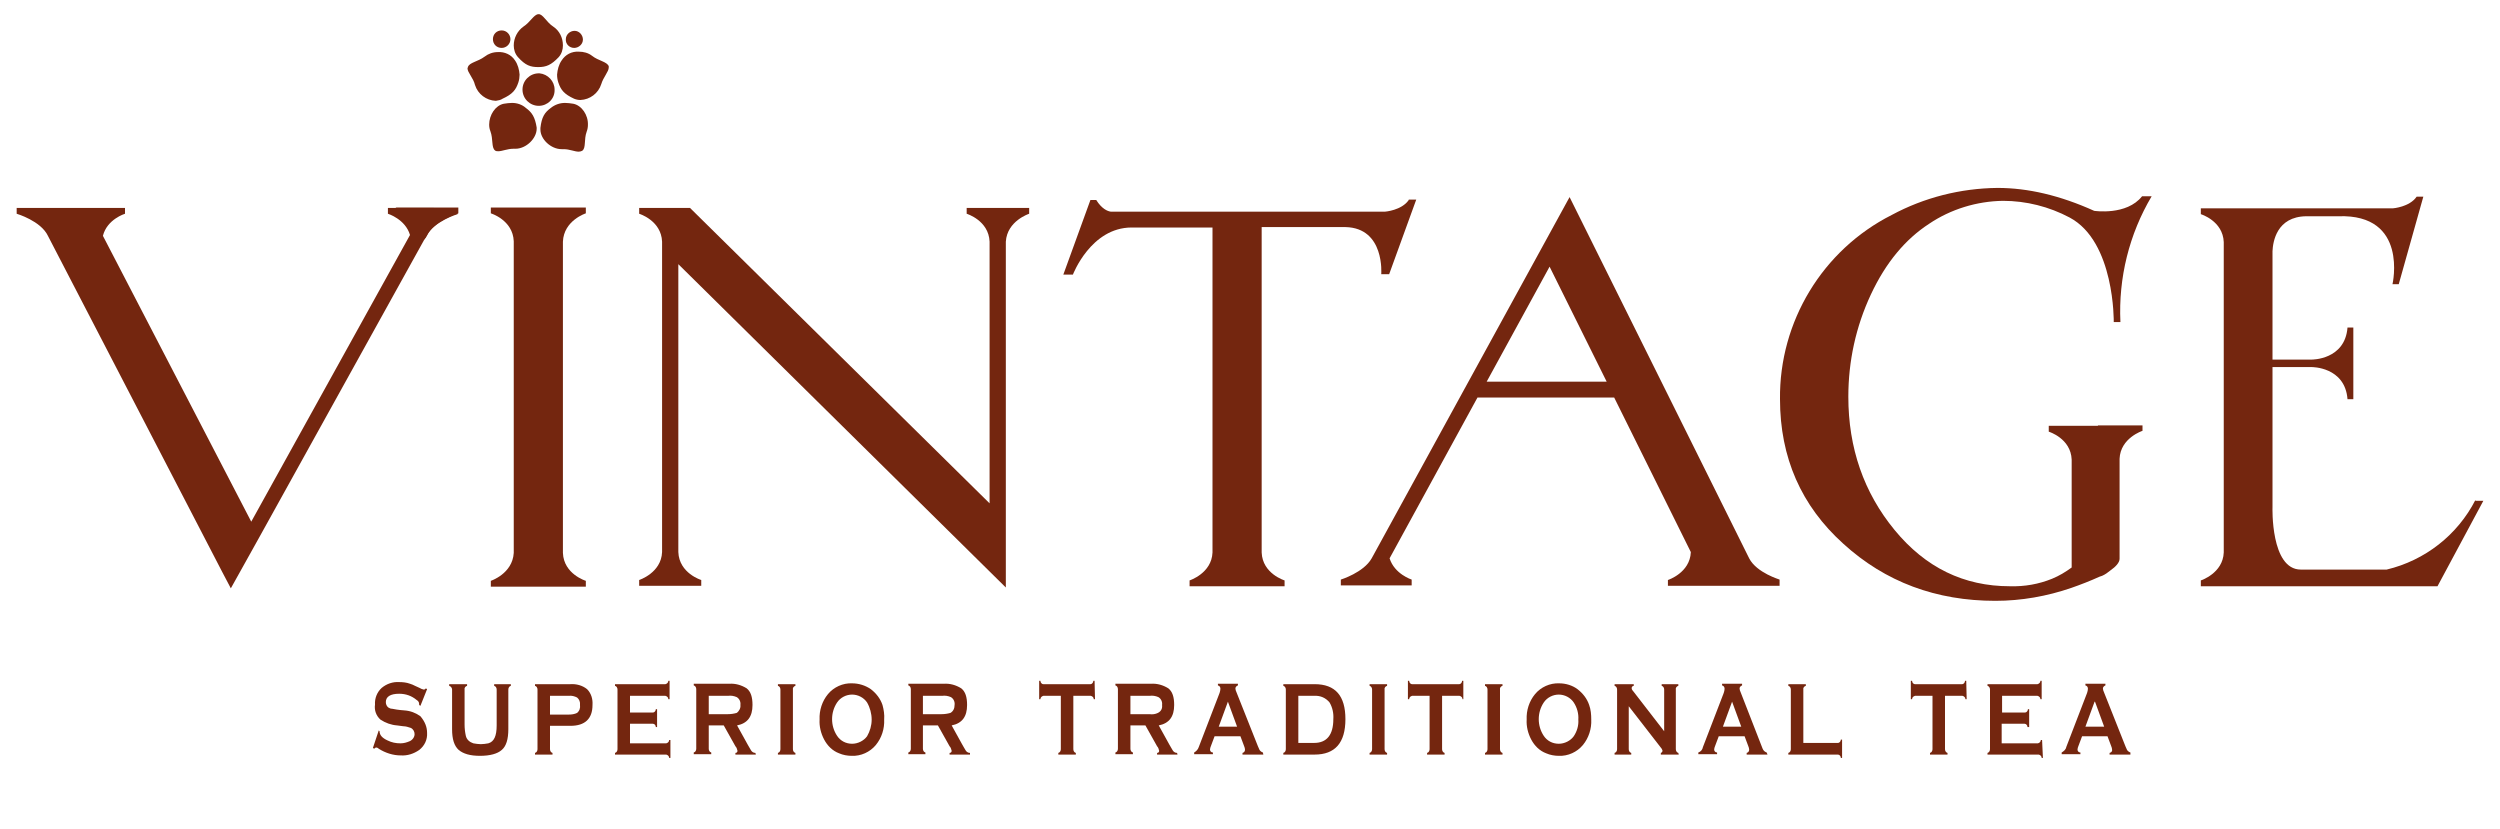
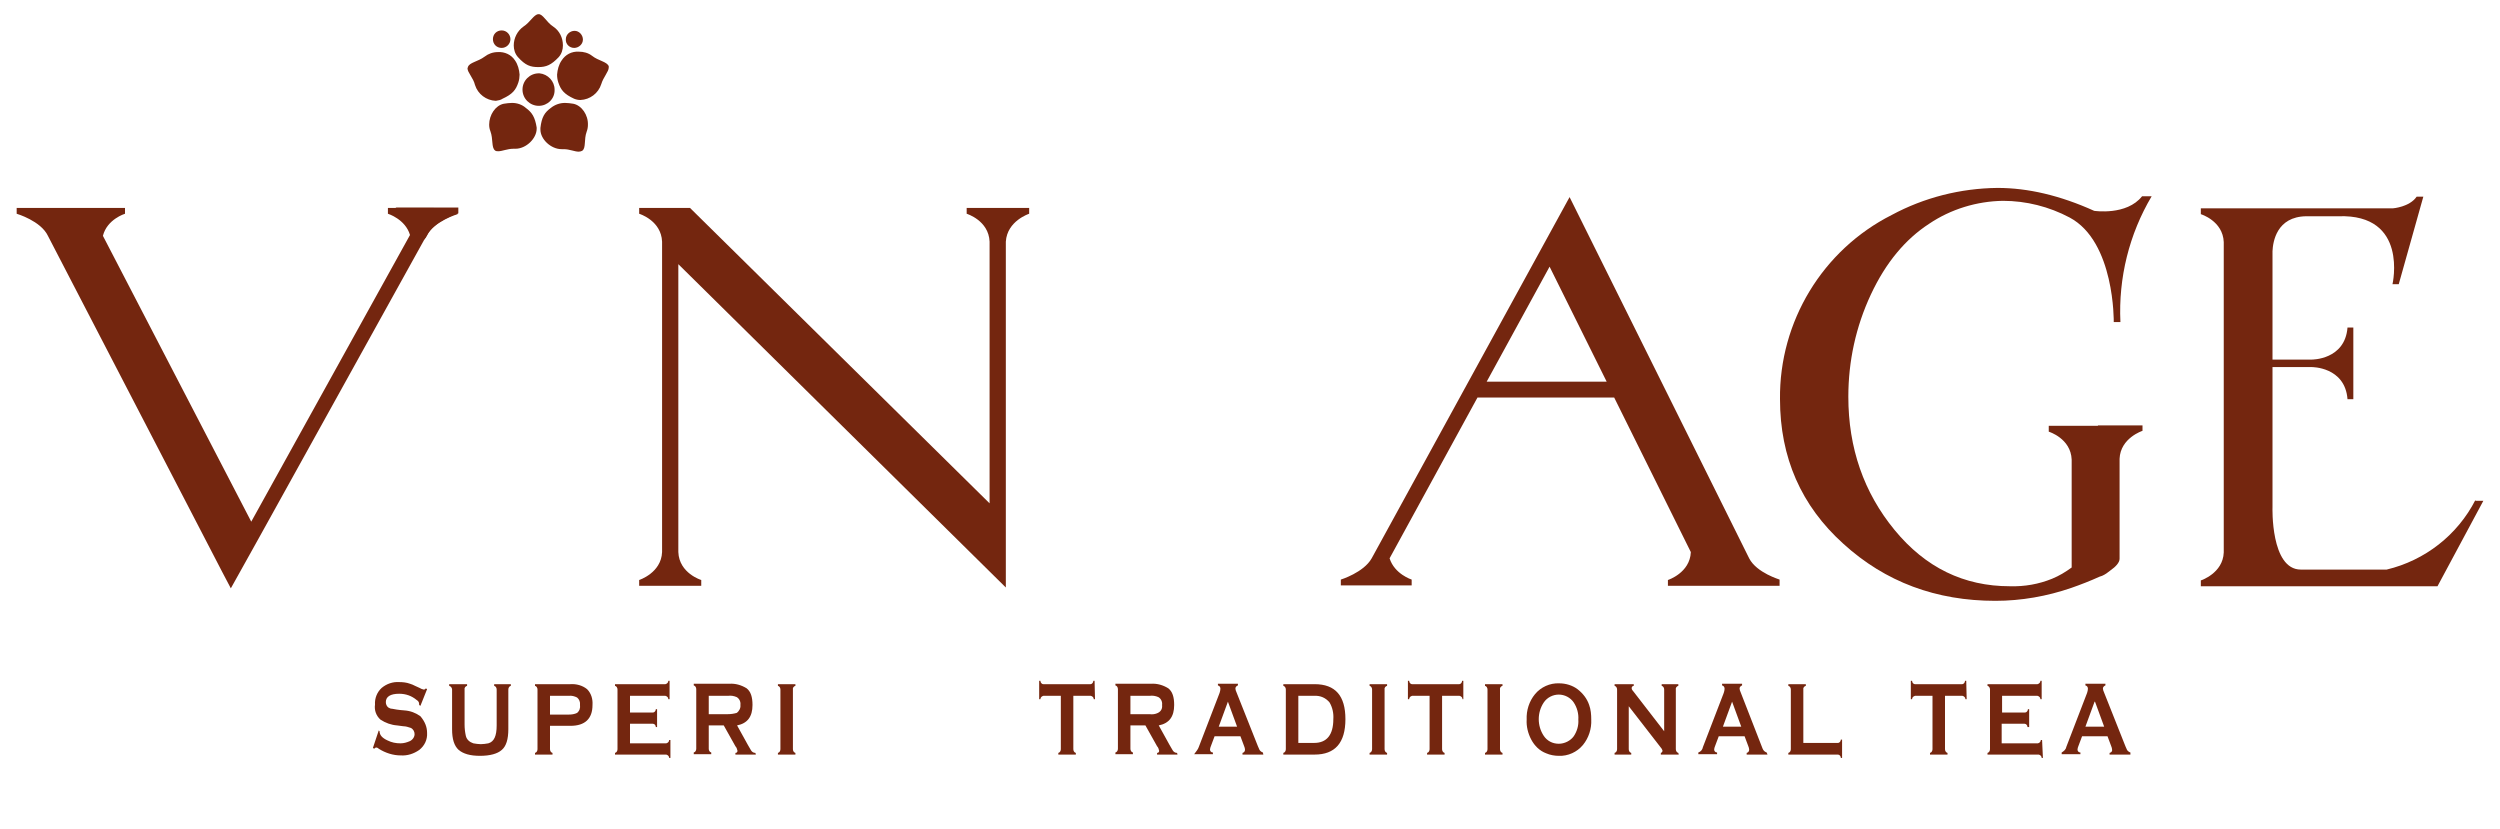
<svg xmlns="http://www.w3.org/2000/svg" viewBox="1700 2400.5 600 199" width="600" height="199">
  <path fill="#74260f" stroke="none" fill-opacity="1" stroke-width="1" stroke-opacity="1" color="rgb(51, 51, 51)" font-size-adjust="none" class="st0" id="tSvg6e6b9e53e5" title="Path 2" d="M 1837.8 2412 C 1838.9 2412 1839.9 2411.1 1839.9 2410 C 1839.9 2408.9 1839 2407.9 1837.9 2407.9 C 1836.8 2407.9 1835.8 2408.8 1835.8 2409.9 C 1835.8 2409.9 1835.8 2409.9 1835.8 2409.9C 1835.7 2411.1 1836.7 2412 1837.8 2412Z M 1829.2 2416.6 C 1829.2 2416.6 1829.2 2416.6 1829.2 2416.6 C 1831.1 2416.6 1832.3 2416.1 1834.1 2414.2 C 1834.8 2413.4 1835.1 2412.4 1835.1 2411.4 C 1835.1 2409.6 1834.3 2407.9 1832.8 2406.9 C 1831.1 2405.8 1830.3 2403.8 1829.2 2403.9 C 1828.1 2404 1827.3 2405.8 1825.6 2406.9 C 1824.2 2407.9 1823.3 2409.6 1823.3 2411.4 C 1823.3 2412.4 1823.6 2413.4 1824.3 2414.2C 1826.1 2416.2 1827.3 2416.6 1829.2 2416.6Z M 1842.1 2413.9 C 1841.2 2413.2 1840.1 2412.9 1838.9 2412.9 C 1837.2 2412.8 1835.7 2413.6 1834.8 2415 C 1834.1 2416 1833.8 2417.2 1833.7 2418.4 C 1833.7 2419.1 1833.8 2419.7 1834 2420.3 C 1834.6 2422.1 1835.4 2423.1 1837.8 2424.2 C 1838.3 2424.4 1838.8 2424.5 1839.3 2424.5 C 1841.6 2424.4 1843.6 2422.9 1844.3 2420.7 C 1844.8 2419 1846.1 2417.7 1846.1 2416.7 C 1846.1 2416.6 1846.1 2416.5 1846.1 2416.4C 1845.7 2415.3 1843.6 2415.1 1842.1 2413.9Z M 1833.1 2422 C 1833.1 2420 1831.5 2418.3 1829.5 2418.1 C 1829.433 2418.1 1829.367 2418.1 1829.3 2418.1 C 1829.3 2418.1 1829.3 2418.1 1829.3 2418.1 C 1829.3 2418.1 1829.3 2418.1 1829.3 2418.1 C 1827.2 2418.1 1825.4 2419.8 1825.4 2422 C 1825.4 2422 1825.4 2422 1825.4 2422 C 1825.4 2422 1825.4 2422 1825.4 2422 C 1825.4 2424.2 1827.2 2425.9 1829.3 2425.9 C 1831.4 2425.9 1833.2 2424.2 1833.1 2422C 1833.1 2422 1833.1 2422 1833.1 2422Z M 1837.6 2425.4 C 1836.9 2425.3 1836.3 2425.2 1835.6 2425.2 C 1834.4 2425.2 1833.2 2425.6 1832.2 2426.4 C 1830.7 2427.5 1830 2428.6 1829.7 2431.2 C 1829.7 2431.3 1829.7 2431.4 1829.7 2431.6 C 1829.7 2433.9 1832.2 2436.3 1834.8 2436.3 C 1834.967 2436.3 1835.133 2436.3 1835.3 2436.3 C 1836.7 2436.3 1837.9 2436.9 1838.9 2436.9 C 1839.2 2436.9 1839.5 2436.8 1839.7 2436.7 C 1840.7 2436.1 1840.1 2434 1840.8 2432.1 C 1841 2431.6 1841.1 2431 1841.1 2430.5 C 1841.2 2428.1 1839.6 2425.8 1837.6 2425.4C 1837.6 2425.4 1837.6 2425.4 1837.6 2425.4Z M 1820.6 2424.2 C 1820.6 2424.2 1820.6 2424.2 1820.6 2424.2 C 1823 2423.1 1823.8 2422.1 1824.4 2420.3 C 1824.6 2419.7 1824.7 2419 1824.7 2418.4 C 1824.6 2417.2 1824.3 2416 1823.6 2415 C 1822.7 2413.6 1821.1 2412.9 1819.5 2413 C 1818.3 2413 1817.2 2413.4 1816.3 2414.1 C 1814.7 2415.3 1812.6 2415.5 1812.3 2416.6 C 1812.3 2416.7 1812.2 2416.8 1812.2 2416.9 C 1812.2 2417.9 1813.6 2419.2 1814 2420.9 C 1814.7 2423.1 1816.7 2424.6 1819 2424.7 C 1819.6 2424.6 1820.2 2424.5 1820.6 2424.2C 1820.6 2424.2 1820.6 2424.2 1820.6 2424.2Z M 1820.4 2412 C 1821.5 2412 1822.5 2411.1 1822.5 2409.9 C 1822.5 2408.8 1821.6 2407.8 1820.4 2407.8 C 1819.2 2407.8 1818.3 2408.7 1818.3 2409.9 C 1818.3 2409.9 1818.3 2409.9 1818.3 2409.9 C 1818.3 2411.1 1819.2 2412 1820.4 2412 C 1820.4 2412 1820.4 2412 1820.4 2412C 1820.4 2412 1820.4 2412 1820.4 2412Z M 1826.2 2426.4 C 1826.2 2426.4 1826.2 2426.4 1826.2 2426.4 C 1825.3 2425.6 1824.1 2425.2 1822.9 2425.2 C 1822.2 2425.2 1821.6 2425.3 1820.9 2425.4 C 1818.9 2425.8 1817.4 2428.1 1817.4 2430.4 C 1817.4 2431 1817.5 2431.5 1817.7 2432 C 1818.4 2433.9 1817.9 2435.9 1818.8 2436.6 C 1819 2436.8 1819.3 2436.8 1819.6 2436.8 C 1820.5 2436.8 1821.8 2436.2 1823.2 2436.2 C 1823.367 2436.2 1823.533 2436.2 1823.7 2436.2 C 1826.3 2436.2 1828.8 2433.7 1828.8 2431.4 C 1828.8 2431.3 1828.8 2431.2 1828.8 2431.1C 1828.4 2428.6 1827.7 2427.5 1826.2 2426.4Z" />
  <path fill="#74260f" stroke="none" fill-opacity="1" stroke-width="1" stroke-opacity="1" color="rgb(51, 51, 51)" font-size-adjust="none" class="st0" id="tSvg16d34975cdf" title="Path 3" d="M 1802.5 2576.4 C 1802.6 2578 1801.9 2579.5 1800.6 2580.5 C 1799.3 2581.4 1797.8 2581.9 1796.2 2581.8 C 1794.3 2581.8 1792.5 2581.2 1790.9 2580.2 C 1790.7 2580 1790.5 2579.9 1790.2 2579.9 C 1790 2580 1789.9 2580.1 1789.8 2580.2 C 1789.7 2580.133 1789.6 2580.067 1789.5 2580 C 1789.967 2578.6 1790.433 2577.2 1790.9 2575.8 C 1790.967 2575.867 1791.033 2575.933 1791.1 2576 C 1791.1 2576.9 1791.7 2577.6 1793 2578.2 C 1794 2578.7 1795 2578.9 1796.1 2578.9 C 1796.9 2578.9 1797.6 2578.7 1798.3 2578.4 C 1799 2578.1 1799.5 2577.4 1799.5 2576.7 C 1799.5 2576.1 1799.2 2575.5 1798.6 2575.2 C 1798 2575 1797.4 2574.8 1796.8 2574.8 C 1796.3 2574.733 1795.8 2574.667 1795.3 2574.6 C 1793.9 2574.5 1792.5 2574 1791.3 2573.2 C 1790.3 2572.3 1789.8 2571 1790 2569.6 C 1789.9 2568.1 1790.5 2566.6 1791.6 2565.6 C 1792.8 2564.6 1794.3 2564.1 1795.8 2564.2 C 1796.7 2564.2 1797.6 2564.3 1798.4 2564.6 C 1798.8 2564.7 1799.2 2564.9 1799.6 2565.1 C 1799.967 2565.267 1800.333 2565.433 1800.7 2565.6 C 1801 2565.8 1801.3 2565.9 1801.7 2566 C 1801.9 2566 1802.1 2565.9 1802.2 2565.7 C 1802.3 2565.767 1802.4 2565.833 1802.5 2565.9 C 1801.967 2567.233 1801.433 2568.567 1800.9 2569.9 C 1800.8 2569.833 1800.7 2569.767 1800.6 2569.7 C 1800.6 2569.5 1800.6 2569.3 1800.5 2569 C 1800.4 2568.8 1800.2 2568.6 1800 2568.5 C 1798.8 2567.5 1797.4 2567 1795.8 2567 C 1793.7 2567 1792.6 2567.7 1792.6 2569 C 1792.6 2569.5 1792.8 2570 1793.2 2570.3 C 1793.5 2570.5 1793.8 2570.6 1794.1 2570.6 C 1794.6 2570.7 1795.6 2570.9 1797.1 2571 C 1798.5 2571.1 1799.8 2571.6 1800.9 2572.4C 1802 2573.7 1802.5 2575 1802.5 2576.4Z" />
  <path fill="#74260f" stroke="none" fill-opacity="1" stroke-width="1" stroke-opacity="1" color="rgb(51, 51, 51)" font-size-adjust="none" class="st0" id="tSvg524b34b3fd" title="Path 4" d="M 1822.6 2565.1 C 1822.2 2565.2 1822 2565.6 1822 2566 C 1822 2569.167 1822 2572.333 1822 2575.5 C 1822 2577.9 1821.5 2579.6 1820.4 2580.5 C 1819.4 2581.4 1817.6 2581.9 1815.2 2581.9 C 1812.8 2581.9 1811.2 2581.4 1810.1 2580.5 C 1809 2579.5 1808.5 2577.9 1808.5 2575.5 C 1808.5 2572.333 1808.5 2569.167 1808.5 2566 C 1808.5 2565.6 1808.2 2565.2 1807.8 2565.1 C 1807.8 2564.967 1807.8 2564.833 1807.8 2564.7 C 1809.233 2564.7 1810.667 2564.7 1812.1 2564.7 C 1812.1 2564.833 1812.1 2564.967 1812.1 2565.1 C 1811.7 2565.2 1811.4 2565.6 1811.5 2566 C 1811.5 2568.8 1811.5 2571.6 1811.5 2574.4 C 1811.5 2575.3 1811.6 2576.2 1811.8 2577.1 C 1812 2578 1812.7 2578.6 1813.6 2578.9 C 1814.2 2579 1814.8 2579.1 1815.4 2579.1 C 1816 2579.1 1816.6 2579 1817.2 2578.9 C 1818.6 2578.5 1819.2 2577.1 1819.2 2574.6 C 1819.2 2571.733 1819.2 2568.867 1819.2 2566 C 1819.2 2565.6 1819 2565.2 1818.6 2565.1 C 1818.6 2564.967 1818.6 2564.833 1818.6 2564.7 C 1819.933 2564.7 1821.267 2564.7 1822.6 2564.7 C 1822.6 2564.833 1822.6 2564.967 1822.6 2565.1C 1822.6 2565.1 1822.6 2565.1 1822.6 2565.1Z" />
  <path fill="#74260f" stroke="none" fill-opacity="1" stroke-width="1" stroke-opacity="1" color="rgb(51, 51, 51)" font-size-adjust="none" class="st0" id="tSvg148042f367e" title="Path 5" d="M 1842.2 2569.7 C 1842.2 2573 1840.4 2574.7 1836.9 2574.7 C 1835.267 2574.7 1833.633 2574.7 1832 2574.7 C 1832 2576.567 1832 2578.433 1832 2580.3 C 1832 2580.7 1832.2 2581.1 1832.6 2581.2 C 1832.6 2581.333 1832.6 2581.467 1832.6 2581.6 C 1831.2 2581.6 1829.8 2581.6 1828.4 2581.6 C 1828.4 2581.467 1828.4 2581.333 1828.4 2581.2 C 1828.8 2581.1 1829 2580.7 1829 2580.3 C 1829 2575.533 1829 2570.767 1829 2566 C 1829 2565.6 1828.8 2565.2 1828.4 2565.1 C 1828.4 2564.967 1828.4 2564.833 1828.4 2564.7 C 1831.233 2564.7 1834.067 2564.7 1836.9 2564.7 C 1838.3 2564.6 1839.8 2565 1840.9 2565.9C 1841.9 2566.9 1842.3 2568.3 1842.2 2569.7Z M 1839.2 2569.7 C 1839.3 2569 1839 2568.3 1838.5 2567.9 C 1837.9 2567.6 1837.2 2567.4 1836.5 2567.5 C 1835 2567.5 1833.5 2567.5 1832 2567.5 C 1832 2569 1832 2570.5 1832 2572 C 1833.5 2572 1835 2572 1836.5 2572 C 1837.2 2572 1837.9 2571.9 1838.5 2571.6 C 1839.1 2571.1 1839.3 2570.4 1839.2 2569.7C 1839.2 2569.7 1839.2 2569.7 1839.2 2569.7Z" />
  <path fill="#74260f" stroke="none" fill-opacity="1" stroke-width="1" stroke-opacity="1" color="rgb(51, 51, 51)" font-size-adjust="none" class="st0" id="tSvgcb2a35c350" title="Path 6" d="M 1860.9 2582.4 C 1860.8 2582.4 1860.7 2582.4 1860.6 2582.4 C 1860.6 2582 1860.3 2581.7 1859.9 2581.6 C 1855.8 2581.6 1851.7 2581.6 1847.6 2581.6 C 1847.6 2581.467 1847.6 2581.333 1847.6 2581.2 C 1848 2581.1 1848.2 2580.7 1848.2 2580.3 C 1848.2 2575.533 1848.2 2570.767 1848.2 2566 C 1848.2 2565.6 1848 2565.2 1847.6 2565.1 C 1847.6 2564.967 1847.6 2564.833 1847.6 2564.7 C 1851.633 2564.7 1855.667 2564.7 1859.7 2564.7 C 1860.1 2564.6 1860.4 2564.3 1860.4 2563.9 C 1860.5 2563.9 1860.6 2563.9 1860.7 2563.9 C 1860.7 2565.367 1860.7 2566.833 1860.7 2568.3 C 1860.6 2568.3 1860.5 2568.3 1860.4 2568.3 C 1860.4 2567.9 1860.1 2567.6 1859.7 2567.5 C 1856.867 2567.5 1854.033 2567.5 1851.2 2567.5 C 1851.2 2568.833 1851.2 2570.167 1851.2 2571.5 C 1853.033 2571.5 1854.867 2571.5 1856.7 2571.5 C 1857.1 2571.5 1857.4 2571.1 1857.4 2570.7 C 1857.5 2570.7 1857.6 2570.7 1857.7 2570.7 C 1857.7 2572.133 1857.7 2573.567 1857.7 2575 C 1857.6 2575 1857.5 2575 1857.4 2575 C 1857.4 2574.6 1857.1 2574.2 1856.7 2574.2 C 1854.867 2574.2 1853.033 2574.2 1851.2 2574.2 C 1851.2 2575.767 1851.2 2577.333 1851.2 2578.9 C 1854.1 2578.9 1857 2578.9 1859.9 2578.9 C 1860.3 2578.8 1860.6 2578.5 1860.6 2578.1 C 1860.7 2578.1 1860.8 2578.1 1860.9 2578.1 C 1860.9 2579.533 1860.9 2580.967 1860.9 2582.4C 1860.9 2582.4 1860.9 2582.4 1860.9 2582.4Z" />
  <path fill="#74260f" stroke="none" fill-opacity="1" stroke-width="1" stroke-opacity="1" color="rgb(51, 51, 51)" font-size-adjust="none" class="st0" id="tSvg2af212f6a7" title="Path 7" d="M 1881.4 2581.6 C 1879.767 2581.6 1878.133 2581.6 1876.5 2581.6 C 1876.5 2581.467 1876.5 2581.333 1876.5 2581.2 C 1876.8 2581.2 1877 2581 1877 2580.7 C 1876.9 2580.3 1876.8 2579.9 1876.5 2579.6 C 1875.567 2577.933 1874.633 2576.267 1873.7 2574.6 C 1872.5 2574.6 1871.3 2574.6 1870.1 2574.6 C 1870.1 2576.467 1870.1 2578.333 1870.1 2580.2 C 1870.1 2580.6 1870.3 2581 1870.7 2581.1 C 1870.7 2581.233 1870.7 2581.367 1870.7 2581.5 C 1869.3 2581.5 1867.9 2581.5 1866.5 2581.5 C 1866.5 2581.367 1866.5 2581.233 1866.5 2581.1 C 1866.9 2581 1867.1 2580.6 1867.1 2580.2 C 1867.1 2575.433 1867.1 2570.667 1867.1 2565.9 C 1867.1 2565.5 1866.9 2565.1 1866.5 2565 C 1866.5 2564.867 1866.5 2564.733 1866.5 2564.6 C 1869.333 2564.6 1872.167 2564.6 1875 2564.6 C 1876.5 2564.5 1877.9 2564.9 1879.2 2565.7 C 1880.2 2566.5 1880.6 2567.8 1880.6 2569.7 C 1880.6 2572.5 1879.4 2574.1 1876.9 2574.6 C 1877.767 2576.167 1878.633 2577.733 1879.5 2579.3 C 1879.7 2579.7 1880 2580.1 1880.2 2580.5 C 1880.4 2580.9 1880.8 2581.2 1881.3 2581.2 C 1881.333 2581.333 1881.367 2581.467 1881.4 2581.6C 1881.4 2581.6 1881.4 2581.6 1881.4 2581.6Z M 1877.7 2569.7 C 1877.8 2569 1877.5 2568.2 1876.8 2567.8 C 1876.1 2567.5 1875.4 2567.4 1874.7 2567.5 C 1873.167 2567.5 1871.633 2567.5 1870.1 2567.5 C 1870.1 2568.967 1870.1 2570.433 1870.1 2571.9 C 1871.633 2571.9 1873.167 2571.9 1874.7 2571.9 C 1875.4 2571.9 1876.1 2571.8 1876.8 2571.6 C 1877.4 2571.2 1877.8 2570.4 1877.7 2569.7C 1877.7 2569.7 1877.7 2569.7 1877.7 2569.7Z" />
  <path fill="#74260f" stroke="none" fill-opacity="1" stroke-width="1" stroke-opacity="1" color="rgb(51, 51, 51)" font-size-adjust="none" class="st0" id="tSvg13fa49dd96" title="Path 8" d="M 1890.9 2581.6 C 1889.5 2581.6 1888.1 2581.6 1886.7 2581.6 C 1886.7 2581.467 1886.7 2581.333 1886.7 2581.2 C 1887.1 2581.1 1887.3 2580.7 1887.3 2580.3 C 1887.3 2575.533 1887.3 2570.767 1887.3 2566 C 1887.3 2565.6 1887.1 2565.2 1886.7 2565.1 C 1886.7 2564.967 1886.7 2564.833 1886.7 2564.7 C 1888.1 2564.7 1889.5 2564.7 1890.9 2564.7 C 1890.9 2564.833 1890.9 2564.967 1890.9 2565.1 C 1890.5 2565.2 1890.2 2565.6 1890.3 2566 C 1890.3 2570.767 1890.3 2575.533 1890.3 2580.3 C 1890.3 2580.7 1890.5 2581.1 1890.9 2581.2 C 1890.9 2581.333 1890.9 2581.467 1890.9 2581.6C 1890.9 2581.6 1890.9 2581.6 1890.9 2581.6Z" />
-   <path fill="#74260f" stroke="none" fill-opacity="1" stroke-width="1" stroke-opacity="1" color="rgb(51, 51, 51)" font-size-adjust="none" class="st0" id="tSvg3c4137f9b7" title="Path 9" d="M 1912.2 2573.2 C 1912.3 2575.4 1911.6 2577.6 1910.2 2579.3 C 1908.8 2581 1906.6 2582 1904.4 2581.9 C 1903.4 2581.9 1902.3 2581.7 1901.4 2581.3 C 1899.8 2580.7 1898.6 2579.5 1897.8 2578 C 1897 2576.5 1896.6 2574.8 1896.7 2573.2 C 1896.6 2571 1897.3 2568.8 1898.7 2567.1 C 1900.1 2565.4 1902.3 2564.4 1904.5 2564.5 C 1906.1 2564.5 1907.7 2565 1909 2565.9 C 1910.3 2566.9 1911.3 2568.2 1911.8 2569.7C 1912.1 2570.8 1912.3 2572 1912.2 2573.2Z M 1909.2 2573.2 C 1909.2 2571.8 1908.8 2570.3 1908.1 2569.1 C 1907.3 2567.9 1905.9 2567.2 1904.5 2567.2 C 1903.1 2567.2 1901.7 2567.9 1900.9 2569.1 C 1900.1 2570.3 1899.7 2571.7 1899.7 2573.1 C 1899.7 2574.5 1900.1 2575.9 1900.9 2577.1 C 1901.7 2578.3 1903 2579 1904.5 2579 C 1905.9 2579 1907.3 2578.3 1908.1 2577.2 C 1908.8 2576 1909.2 2574.6 1909.2 2573.2C 1909.2 2573.2 1909.2 2573.2 1909.2 2573.2Z" />
-   <path fill="#74260f" stroke="none" fill-opacity="1" stroke-width="1" stroke-opacity="1" color="rgb(51, 51, 51)" font-size-adjust="none" class="st0" id="tSvg17fde18be62" title="Path 10" d="M 1932.8 2581.6 C 1931.167 2581.6 1929.533 2581.6 1927.9 2581.6 C 1927.9 2581.467 1927.9 2581.333 1927.9 2581.2 C 1928.2 2581.2 1928.4 2581 1928.4 2580.7 C 1928.3 2580.3 1928.2 2579.9 1927.9 2579.6 C 1926.967 2577.933 1926.033 2576.267 1925.1 2574.6 C 1923.9 2574.6 1922.7 2574.6 1921.5 2574.6 C 1921.5 2576.467 1921.5 2578.333 1921.5 2580.2 C 1921.5 2580.6 1921.7 2581 1922.1 2581.1 C 1922.1 2581.233 1922.1 2581.367 1922.1 2581.5 C 1920.733 2581.5 1919.367 2581.5 1918 2581.5 C 1918 2581.367 1918 2581.233 1918 2581.1 C 1918.4 2581 1918.6 2580.6 1918.6 2580.2 C 1918.6 2575.433 1918.6 2570.667 1918.6 2565.9 C 1918.6 2565.5 1918.4 2565.1 1918 2565 C 1918 2564.867 1918 2564.733 1918 2564.6 C 1920.833 2564.6 1923.667 2564.6 1926.5 2564.6 C 1928 2564.5 1929.4 2564.9 1930.7 2565.7 C 1931.7 2566.5 1932.1 2567.8 1932.1 2569.7 C 1932.1 2572.5 1930.9 2574.1 1928.4 2574.6 C 1929.267 2576.167 1930.133 2577.733 1931 2579.3 C 1931.2 2579.7 1931.5 2580.1 1931.7 2580.5 C 1931.9 2580.9 1932.3 2581.2 1932.8 2581.2 C 1932.8 2581.333 1932.8 2581.467 1932.8 2581.6C 1932.8 2581.6 1932.8 2581.6 1932.8 2581.6Z M 1929.1 2569.7 C 1929.2 2569 1928.9 2568.2 1928.2 2567.8 C 1927.5 2567.5 1926.8 2567.4 1926.1 2567.5 C 1924.567 2567.5 1923.033 2567.5 1921.5 2567.5 C 1921.5 2568.967 1921.5 2570.433 1921.5 2571.9 C 1923 2571.9 1924.5 2571.9 1926 2571.9 C 1926.7 2571.9 1927.4 2571.8 1928.1 2571.6C 1928.8 2571.2 1929.1 2570.5 1929.1 2569.7Z" />
  <path fill="#74260f" stroke="none" fill-opacity="1" stroke-width="1" stroke-opacity="1" color="rgb(51, 51, 51)" font-size-adjust="none" class="st0" id="tSvg43ddf59bf2" title="Path 11" d="M 1962.8 2568.3 C 1962.7 2568.3 1962.6 2568.3 1962.5 2568.3 C 1962.5 2567.9 1962.2 2567.6 1961.8 2567.5 C 1960.4 2567.5 1959 2567.5 1957.6 2567.5 C 1957.6 2571.767 1957.6 2576.033 1957.6 2580.3 C 1957.6 2580.7 1957.8 2581.1 1958.2 2581.2 C 1958.2 2581.333 1958.2 2581.467 1958.2 2581.6 C 1956.8 2581.6 1955.4 2581.6 1954 2581.6 C 1954 2581.467 1954 2581.333 1954 2581.2 C 1954.4 2581.1 1954.6 2580.7 1954.6 2580.3 C 1954.6 2576.033 1954.6 2571.767 1954.6 2567.5 C 1953.2 2567.5 1951.8 2567.5 1950.4 2567.5 C 1950 2567.6 1949.7 2567.9 1949.7 2568.3 C 1949.6 2568.3 1949.5 2568.3 1949.4 2568.3 C 1949.4 2566.833 1949.4 2565.367 1949.4 2563.9 C 1949.5 2563.9 1949.6 2563.9 1949.7 2563.9 C 1949.7 2564.3 1950 2564.7 1950.4 2564.7 C 1954.167 2564.7 1957.933 2564.7 1961.7 2564.7 C 1962.1 2564.7 1962.4 2564.3 1962.4 2563.9 C 1962.5 2563.9 1962.6 2563.9 1962.7 2563.9 C 1962.733 2565.367 1962.767 2566.833 1962.8 2568.3C 1962.8 2568.3 1962.8 2568.3 1962.8 2568.3Z" />
  <path fill="#74260f" stroke="none" fill-opacity="1" stroke-width="1" stroke-opacity="1" color="rgb(51, 51, 51)" font-size-adjust="none" class="st0" id="tSvg9518d51f9f" title="Path 12" d="M 1982.6 2581.6 C 1980.967 2581.6 1979.333 2581.6 1977.7 2581.6 C 1977.7 2581.467 1977.7 2581.333 1977.7 2581.2 C 1978 2581.2 1978.2 2581 1978.2 2580.7 C 1978.1 2580.3 1978 2579.9 1977.7 2579.6 C 1976.767 2577.933 1975.833 2576.267 1974.9 2574.6 C 1973.7 2574.6 1972.5 2574.6 1971.3 2574.6 C 1971.3 2576.467 1971.3 2578.333 1971.3 2580.2 C 1971.3 2580.6 1971.5 2581 1971.9 2581.1 C 1971.9 2581.233 1971.9 2581.367 1971.9 2581.5 C 1970.5 2581.5 1969.1 2581.5 1967.7 2581.5 C 1967.7 2581.367 1967.7 2581.233 1967.7 2581.1 C 1968.1 2581 1968.3 2580.6 1968.3 2580.2 C 1968.3 2575.433 1968.3 2570.667 1968.3 2565.9 C 1968.3 2565.5 1968.1 2565.1 1967.7 2565 C 1967.7 2564.867 1967.7 2564.733 1967.7 2564.6 C 1970.533 2564.6 1973.367 2564.6 1976.2 2564.6 C 1977.7 2564.5 1979.1 2564.9 1980.4 2565.7 C 1981.4 2566.5 1981.8 2567.8 1981.8 2569.7 C 1981.8 2572.5 1980.6 2574.1 1978.1 2574.6 C 1978.967 2576.167 1979.833 2577.733 1980.7 2579.3 C 1980.9 2579.7 1981.2 2580.1 1981.4 2580.5 C 1981.6 2580.9 1982 2581.2 1982.5 2581.2 C 1982.533 2581.333 1982.567 2581.467 1982.6 2581.6C 1982.6 2581.6 1982.6 2581.6 1982.6 2581.6Z M 1978.9 2569.7 C 1979 2569 1978.7 2568.2 1978 2567.8 C 1977.3 2567.5 1976.6 2567.4 1975.9 2567.5 C 1974.367 2567.5 1972.833 2567.5 1971.3 2567.5 C 1971.3 2568.967 1971.3 2570.433 1971.3 2571.9 C 1972.833 2571.9 1974.367 2571.9 1975.9 2571.9 C 1976.6 2572 1977.3 2571.9 1977.9 2571.6 C 1978.7 2571.2 1979 2570.5 1978.9 2569.7C 1978.9 2569.7 1978.9 2569.7 1978.9 2569.7Z" />
-   <path fill="#74260f" stroke="none" fill-opacity="1" stroke-width="1" stroke-opacity="1" color="rgb(51, 51, 51)" font-size-adjust="none" class="st0" id="tSvg468b3c491a" title="Path 13" d="M 2003.2 2581.6 C 2001.533 2581.6 1999.867 2581.6 1998.2 2581.6 C 1998.2 2581.467 1998.2 2581.333 1998.2 2581.2 C 1998.6 2581.1 1998.8 2580.8 1998.8 2580.4 C 1998.8 2580.1 1998.7 2579.9 1998.6 2579.6 C 1998.3 2578.8 1998 2578 1997.7 2577.2 C 1995.633 2577.2 1993.567 2577.2 1991.5 2577.2 C 1991.2 2578 1990.9 2578.8 1990.6 2579.6 C 1990.5 2579.9 1990.4 2580.1 1990.4 2580.4 C 1990.4 2580.8 1990.7 2581.1 1991.1 2581.1 C 1991.1 2581.233 1991.1 2581.367 1991.1 2581.5 C 1989.6 2581.5 1988.1 2581.5 1986.6 2581.5 C 1986.6 2581.367 1986.6 2581.233 1986.6 2581.1 C 1987.1 2580.8 1987.5 2580.4 1987.7 2579.8 C 1989.367 2575.467 1991.033 2571.133 1992.7 2566.8 C 1992.8 2566.5 1992.9 2566.1 1992.9 2565.8 C 1992.9 2565.4 1992.7 2565.1 1992.3 2565 C 1992.3 2564.867 1992.3 2564.733 1992.3 2564.6 C 1993.9 2564.6 1995.5 2564.6 1997.1 2564.6 C 1997.1 2564.733 1997.1 2564.867 1997.1 2565 C 1996.8 2565.1 1996.5 2565.4 1996.5 2565.7 C 1996.5 2566 1996.6 2566.3 1996.7 2566.5 C 1998.433 2570.867 2000.167 2575.233 2001.9 2579.6 C 2002 2579.9 2002.2 2580.2 2002.3 2580.5 C 2002.5 2580.8 2002.8 2581 2003.1 2581.1 C 2003.133 2581.267 2003.167 2581.433 2003.2 2581.6C 2003.2 2581.6 2003.2 2581.6 2003.2 2581.6Z M 1996.9 2574.9 C 1996.167 2572.9 1995.433 2570.9 1994.7 2568.9 C 1994.7 2568.9 1994.7 2568.9 1994.7 2568.9 C 1993.967 2570.9 1993.233 2572.9 1992.5 2574.9C 1993.967 2574.9 1995.433 2574.9 1996.9 2574.9Z" />
+   <path fill="#74260f" stroke="none" fill-opacity="1" stroke-width="1" stroke-opacity="1" color="rgb(51, 51, 51)" font-size-adjust="none" class="st0" id="tSvg468b3c491a" title="Path 13" d="M 2003.2 2581.6 C 2001.533 2581.6 1999.867 2581.6 1998.2 2581.6 C 1998.2 2581.467 1998.2 2581.333 1998.2 2581.2 C 1998.6 2581.1 1998.8 2580.8 1998.8 2580.4 C 1998.8 2580.1 1998.7 2579.9 1998.6 2579.6 C 1998.3 2578.8 1998 2578 1997.7 2577.2 C 1995.633 2577.2 1993.567 2577.2 1991.5 2577.2 C 1991.2 2578 1990.9 2578.8 1990.6 2579.6 C 1990.5 2579.9 1990.4 2580.1 1990.4 2580.4 C 1990.4 2580.8 1990.7 2581.1 1991.1 2581.1 C 1991.1 2581.233 1991.1 2581.367 1991.1 2581.5 C 1989.6 2581.5 1988.1 2581.5 1986.6 2581.5 C 1987.1 2580.8 1987.5 2580.4 1987.7 2579.8 C 1989.367 2575.467 1991.033 2571.133 1992.7 2566.8 C 1992.8 2566.5 1992.9 2566.1 1992.9 2565.8 C 1992.9 2565.4 1992.7 2565.1 1992.3 2565 C 1992.3 2564.867 1992.3 2564.733 1992.3 2564.6 C 1993.9 2564.6 1995.5 2564.6 1997.1 2564.6 C 1997.1 2564.733 1997.1 2564.867 1997.1 2565 C 1996.8 2565.1 1996.5 2565.4 1996.5 2565.7 C 1996.5 2566 1996.6 2566.3 1996.7 2566.5 C 1998.433 2570.867 2000.167 2575.233 2001.9 2579.6 C 2002 2579.9 2002.2 2580.2 2002.3 2580.5 C 2002.5 2580.8 2002.8 2581 2003.1 2581.1 C 2003.133 2581.267 2003.167 2581.433 2003.2 2581.6C 2003.2 2581.6 2003.2 2581.6 2003.2 2581.6Z M 1996.9 2574.9 C 1996.167 2572.9 1995.433 2570.9 1994.7 2568.9 C 1994.7 2568.9 1994.7 2568.9 1994.7 2568.9 C 1993.967 2570.9 1993.233 2572.9 1992.5 2574.9C 1993.967 2574.9 1995.433 2574.9 1996.9 2574.9Z" />
  <path fill="#74260f" stroke="none" fill-opacity="1" stroke-width="1" stroke-opacity="1" color="rgb(51, 51, 51)" font-size-adjust="none" class="st0" id="tSvge4ed82f2ce" title="Path 14" d="M 2022.9 2573.1 C 2022.9 2578.8 2020.4 2581.6 2015.5 2581.6 C 2013 2581.6 2010.5 2581.6 2008 2581.6 C 2008 2581.467 2008 2581.333 2008 2581.2 C 2008.4 2581.1 2008.6 2580.7 2008.6 2580.3 C 2008.6 2575.533 2008.6 2570.767 2008.6 2566 C 2008.6 2565.6 2008.4 2565.2 2008 2565.1 C 2008 2564.967 2008 2564.833 2008 2564.7 C 2010.5 2564.7 2013 2564.7 2015.5 2564.7C 2020.5 2564.7 2022.9 2567.5 2022.9 2573.1Z M 2020 2573.1 C 2020.1 2571.7 2019.8 2570.3 2019.1 2569.1 C 2018.2 2568 2016.9 2567.4 2015.4 2567.5 C 2014.133 2567.5 2012.867 2567.5 2011.6 2567.5 C 2011.6 2571.267 2011.6 2575.033 2011.6 2578.8 C 2012.867 2578.8 2014.133 2578.8 2015.4 2578.8C 2018.4 2578.8 2020 2576.9 2020 2573.1Z" />
  <path fill="#74260f" stroke="none" fill-opacity="1" stroke-width="1" stroke-opacity="1" color="rgb(51, 51, 51)" font-size-adjust="none" class="st0" id="tSvg15d180313c6" title="Path 15" d="M 2032.9 2581.6 C 2031.5 2581.6 2030.1 2581.6 2028.7 2581.6 C 2028.7 2581.467 2028.7 2581.333 2028.7 2581.2 C 2029.1 2581.1 2029.3 2580.7 2029.3 2580.3 C 2029.3 2575.533 2029.3 2570.767 2029.3 2566 C 2029.3 2565.6 2029.1 2565.2 2028.7 2565.1 C 2028.7 2564.967 2028.7 2564.833 2028.7 2564.7 C 2030.1 2564.7 2031.5 2564.7 2032.9 2564.7 C 2032.9 2564.833 2032.9 2564.967 2032.9 2565.1 C 2032.5 2565.2 2032.2 2565.6 2032.3 2566 C 2032.3 2570.767 2032.3 2575.533 2032.3 2580.3 C 2032.3 2580.7 2032.5 2581.1 2032.9 2581.2C 2032.9 2581.333 2032.9 2581.467 2032.9 2581.6Z" />
  <path fill="#74260f" stroke="none" fill-opacity="1" stroke-width="1" stroke-opacity="1" color="rgb(51, 51, 51)" font-size-adjust="none" class="st0" id="tSvg3fe7d1b962" title="Path 16" d="M 2051.4 2568.3 C 2051.267 2568.3 2051.133 2568.3 2051 2568.3 C 2051 2567.9 2050.7 2567.6 2050.3 2567.5 C 2048.9 2567.5 2047.5 2567.5 2046.1 2567.5 C 2046.1 2571.767 2046.1 2576.033 2046.1 2580.3 C 2046.1 2580.7 2046.3 2581.1 2046.7 2581.2 C 2046.7 2581.333 2046.7 2581.467 2046.7 2581.6 C 2045.3 2581.6 2043.9 2581.6 2042.5 2581.6 C 2042.5 2581.467 2042.5 2581.333 2042.5 2581.2 C 2042.9 2581.1 2043.1 2580.7 2043.1 2580.3 C 2043.1 2576.033 2043.1 2571.767 2043.1 2567.5 C 2041.7 2567.5 2040.3 2567.5 2038.9 2567.5 C 2038.5 2567.6 2038.2 2567.9 2038.2 2568.3 C 2038.1 2568.3 2038 2568.3 2037.9 2568.3 C 2037.9 2566.833 2037.9 2565.367 2037.9 2563.9 C 2038 2563.9 2038.1 2563.9 2038.2 2563.9 C 2038.2 2564.3 2038.5 2564.7 2038.9 2564.7 C 2042.667 2564.7 2046.433 2564.7 2050.2 2564.7 C 2050.6 2564.7 2050.9 2564.3 2050.9 2563.9 C 2051 2563.9 2051.1 2563.9 2051.2 2563.9 C 2051.2 2565.367 2051.2 2566.833 2051.2 2568.3C 2051.267 2568.3 2051.333 2568.3 2051.4 2568.3Z" />
  <path fill="#74260f" stroke="none" fill-opacity="1" stroke-width="1" stroke-opacity="1" color="rgb(51, 51, 51)" font-size-adjust="none" class="st0" id="tSvg90356c3fd1" title="Path 17" d="M 2060.6 2581.6 C 2059.2 2581.6 2057.8 2581.6 2056.4 2581.6 C 2056.4 2581.467 2056.4 2581.333 2056.4 2581.2 C 2056.8 2581.1 2057 2580.7 2057 2580.3 C 2057 2575.533 2057 2570.767 2057 2566 C 2057 2565.6 2056.8 2565.2 2056.4 2565.1 C 2056.4 2564.967 2056.4 2564.833 2056.4 2564.7 C 2057.8 2564.7 2059.2 2564.7 2060.6 2564.7 C 2060.6 2564.833 2060.6 2564.967 2060.6 2565.1 C 2060.2 2565.2 2059.9 2565.6 2060 2566 C 2060 2570.767 2060 2575.533 2060 2580.3 C 2060 2580.7 2060.2 2581.1 2060.6 2581.2C 2060.6 2581.333 2060.6 2581.467 2060.6 2581.6Z" />
  <path fill="#74260f" stroke="none" fill-opacity="1" stroke-width="1" stroke-opacity="1" color="rgb(51, 51, 51)" font-size-adjust="none" class="st0" id="tSvgadddcc3476" title="Path 18" d="M 2081.9 2573.2 C 2082 2575.4 2081.3 2577.6 2079.9 2579.3 C 2078.5 2581 2076.3 2582 2074.1 2581.9 C 2073.1 2581.9 2072 2581.7 2071.1 2581.3 C 2069.5 2580.7 2068.3 2579.5 2067.5 2578 C 2066.7 2576.5 2066.3 2574.8 2066.4 2573.2 C 2066.3 2571 2067 2568.8 2068.4 2567.1 C 2069.8 2565.4 2072 2564.4 2074.2 2564.5 C 2075.8 2564.5 2077.4 2565 2078.6 2565.9 C 2079.9 2566.9 2080.9 2568.2 2081.4 2569.7C 2081.8 2570.8 2081.9 2572 2081.9 2573.2Z M 2078.8 2573.2 C 2078.9 2571.8 2078.5 2570.3 2077.7 2569.1 C 2076.9 2567.9 2075.5 2567.2 2074.1 2567.2 C 2072.7 2567.2 2071.3 2567.9 2070.5 2569.1 C 2069.7 2570.3 2069.3 2571.7 2069.3 2573.1 C 2069.3 2574.5 2069.7 2575.9 2070.5 2577.1 C 2071.3 2578.3 2072.6 2579 2074.1 2579 C 2075.5 2579 2076.9 2578.3 2077.7 2577.2 C 2078.5 2576 2078.9 2574.6 2078.8 2573.2C 2078.8 2573.2 2078.8 2573.2 2078.8 2573.2Z" />
  <path fill="#74260f" stroke="none" fill-opacity="1" stroke-width="1" stroke-opacity="1" color="rgb(51, 51, 51)" font-size-adjust="none" class="st0" id="tSvg11c61a4b6ef" title="Path 19" d="M 2102.9 2581.6 C 2101.467 2581.6 2100.033 2581.6 2098.6 2581.6 C 2098.6 2581.467 2098.6 2581.333 2098.6 2581.2 C 2098.9 2581.1 2099 2580.9 2099 2580.6 C 2098.9 2580.3 2098.7 2580 2098.5 2579.8 C 2095.967 2576.533 2093.433 2573.267 2090.9 2570 C 2090.9 2573.433 2090.9 2576.867 2090.9 2580.3 C 2090.9 2580.7 2091.1 2581.1 2091.5 2581.2 C 2091.5 2581.333 2091.5 2581.467 2091.5 2581.6 C 2090.167 2581.6 2088.833 2581.6 2087.5 2581.6 C 2087.5 2581.467 2087.5 2581.333 2087.5 2581.2 C 2087.9 2581.1 2088.1 2580.7 2088.1 2580.3 C 2088.1 2575.533 2088.1 2570.767 2088.1 2566 C 2088.1 2565.6 2087.9 2565.2 2087.5 2565.1 C 2087.5 2564.967 2087.5 2564.833 2087.5 2564.7 C 2089.033 2564.7 2090.567 2564.7 2092.1 2564.7 C 2092.1 2564.833 2092.1 2564.967 2092.1 2565.1 C 2091.8 2565.1 2091.6 2565.4 2091.6 2565.6 C 2091.6 2565.9 2091.7 2566.1 2091.9 2566.3 C 2094.4 2569.533 2096.9 2572.767 2099.4 2576 C 2099.4 2572.667 2099.4 2569.333 2099.4 2566 C 2099.4 2565.6 2099.2 2565.2 2098.8 2565.1 C 2098.8 2564.967 2098.8 2564.833 2098.8 2564.7 C 2100.133 2564.7 2101.467 2564.7 2102.8 2564.7 C 2102.8 2564.833 2102.8 2564.967 2102.8 2565.1 C 2102.4 2565.2 2102.1 2565.6 2102.2 2566 C 2102.2 2570.767 2102.2 2575.533 2102.2 2580.3 C 2102.2 2580.7 2102.4 2581.1 2102.8 2581.2 C 2102.833 2581.333 2102.867 2581.467 2102.9 2581.6C 2102.9 2581.6 2102.9 2581.6 2102.9 2581.6Z" />
  <path fill="#74260f" stroke="none" fill-opacity="1" stroke-width="1" stroke-opacity="1" color="rgb(51, 51, 51)" font-size-adjust="none" class="st0" id="tSvg2ff0f03487" title="Path 20" d="M 2124.2 2581.6 C 2122.533 2581.6 2120.867 2581.6 2119.2 2581.6 C 2119.2 2581.467 2119.2 2581.333 2119.2 2581.2 C 2119.6 2581.1 2119.8 2580.8 2119.8 2580.4 C 2119.8 2580.1 2119.7 2579.9 2119.6 2579.6 C 2119.3 2578.8 2119 2578 2118.7 2577.2 C 2116.633 2577.2 2114.567 2577.2 2112.5 2577.2 C 2112.2 2578 2111.9 2578.8 2111.6 2579.6 C 2111.5 2579.9 2111.4 2580.1 2111.4 2580.4 C 2111.4 2580.8 2111.7 2581.1 2112.1 2581.1 C 2112.1 2581.233 2112.1 2581.367 2112.1 2581.5 C 2110.6 2581.5 2109.1 2581.5 2107.6 2581.5 C 2107.6 2581.367 2107.6 2581.233 2107.6 2581.1 C 2108.2 2580.9 2108.6 2580.4 2108.7 2579.8 C 2110.367 2575.467 2112.033 2571.133 2113.7 2566.8 C 2113.8 2566.5 2113.9 2566.1 2113.9 2565.8 C 2113.9 2565.4 2113.7 2565.1 2113.3 2565 C 2113.3 2564.867 2113.3 2564.733 2113.3 2564.6 C 2114.9 2564.6 2116.5 2564.6 2118.1 2564.6 C 2118.1 2564.733 2118.1 2564.867 2118.1 2565 C 2117.8 2565.1 2117.5 2565.4 2117.5 2565.7 C 2117.5 2566 2117.6 2566.3 2117.7 2566.5 C 2119.4 2570.867 2121.1 2575.233 2122.8 2579.6 C 2123 2580.1 2123.1 2580.4 2123.2 2580.5 C 2123.4 2580.8 2123.7 2581 2124 2581.1 C 2124.067 2581.267 2124.133 2581.433 2124.2 2581.6C 2124.2 2581.6 2124.2 2581.6 2124.2 2581.6Z M 2117.9 2574.9 C 2117.167 2572.9 2116.433 2570.9 2115.7 2568.9 C 2115.7 2568.9 2115.7 2568.9 2115.7 2568.9 C 2114.967 2570.9 2114.233 2572.9 2113.5 2574.9C 2114.967 2574.9 2116.433 2574.9 2117.9 2574.9Z" />
  <path fill="#74260f" stroke="none" fill-opacity="1" stroke-width="1" stroke-opacity="1" color="rgb(51, 51, 51)" font-size-adjust="none" class="st0" id="tSvg1487d121e53" title="Path 21" d="M 2142.1 2582.4 C 2142 2582.4 2141.9 2582.4 2141.8 2582.4 C 2141.8 2582 2141.5 2581.6 2141.1 2581.6 C 2137.133 2581.6 2133.167 2581.6 2129.2 2581.6 C 2129.2 2581.467 2129.2 2581.333 2129.2 2581.2 C 2129.6 2581.1 2129.8 2580.7 2129.8 2580.3 C 2129.8 2575.533 2129.8 2570.767 2129.8 2566 C 2129.8 2565.6 2129.6 2565.2 2129.2 2565.1 C 2129.2 2564.967 2129.2 2564.833 2129.2 2564.7 C 2130.6 2564.7 2132 2564.7 2133.4 2564.7 C 2133.4 2564.833 2133.4 2564.967 2133.4 2565.1 C 2133 2565.2 2132.7 2565.6 2132.8 2566 C 2132.8 2570.267 2132.8 2574.533 2132.8 2578.8 C 2135.567 2578.8 2138.333 2578.8 2141.1 2578.8 C 2141.5 2578.8 2141.8 2578.4 2141.8 2578 C 2141.9 2578 2142 2578 2142.1 2578 C 2142.1 2579.467 2142.1 2580.933 2142.1 2582.4C 2142.1 2582.4 2142.1 2582.4 2142.1 2582.4Z" />
  <path fill="#74260f" stroke="none" fill-opacity="1" stroke-width="1" stroke-opacity="1" color="rgb(51, 51, 51)" font-size-adjust="none" class="st0" id="tSvg1104f12bdd9" title="Path 22" d="M 2172 2568.3 C 2171.9 2568.3 2171.8 2568.3 2171.7 2568.3 C 2171.7 2567.9 2171.4 2567.6 2171 2567.5 C 2169.6 2567.5 2168.2 2567.5 2166.8 2567.5 C 2166.8 2571.767 2166.8 2576.033 2166.8 2580.3 C 2166.8 2580.7 2167 2581.1 2167.4 2581.2 C 2167.4 2581.333 2167.4 2581.467 2167.4 2581.6 C 2166 2581.6 2164.6 2581.6 2163.2 2581.6 C 2163.2 2581.467 2163.2 2581.333 2163.2 2581.2 C 2163.6 2581.1 2163.8 2580.7 2163.8 2580.3 C 2163.8 2576.033 2163.8 2571.767 2163.8 2567.5 C 2162.4 2567.5 2161 2567.5 2159.6 2567.5 C 2159.2 2567.6 2158.9 2567.9 2158.9 2568.3 C 2158.8 2568.3 2158.7 2568.3 2158.6 2568.3 C 2158.6 2566.833 2158.6 2565.367 2158.6 2563.9 C 2158.7 2563.9 2158.8 2563.9 2158.9 2563.9 C 2158.9 2564.3 2159.2 2564.7 2159.6 2564.7 C 2163.367 2564.7 2167.133 2564.7 2170.9 2564.7 C 2171.3 2564.7 2171.6 2564.3 2171.6 2563.9 C 2171.7 2563.9 2171.8 2563.9 2171.9 2563.9 C 2171.933 2565.367 2171.967 2566.833 2172 2568.3C 2172 2568.3 2172 2568.3 2172 2568.3Z" />
  <path fill="#74260f" stroke="none" fill-opacity="1" stroke-width="1" stroke-opacity="1" color="rgb(51, 51, 51)" font-size-adjust="none" class="st0" id="tSvgf4a073f2e7" title="Path 23" d="M 2190.3 2582.4 C 2190.2 2582.4 2190.1 2582.4 2190 2582.4 C 2190 2582 2189.7 2581.7 2189.3 2581.6 C 2185.2 2581.6 2181.1 2581.6 2177 2581.6 C 2177 2581.467 2177 2581.333 2177 2581.2 C 2177.4 2581.1 2177.6 2580.7 2177.6 2580.3 C 2177.6 2575.533 2177.6 2570.767 2177.6 2566 C 2177.6 2565.6 2177.4 2565.2 2177 2565.1 C 2177 2564.967 2177 2564.833 2177 2564.7 C 2181 2564.7 2185 2564.7 2189 2564.7 C 2189.4 2564.6 2189.7 2564.3 2189.7 2563.9 C 2189.8 2563.9 2189.9 2563.9 2190 2563.9 C 2190 2565.367 2190 2566.833 2190 2568.3 C 2189.9 2568.3 2189.8 2568.3 2189.7 2568.3 C 2189.7 2567.9 2189.4 2567.6 2189 2567.5 C 2186.167 2567.5 2183.333 2567.5 2180.5 2567.5 C 2180.5 2568.833 2180.5 2570.167 2180.5 2571.5 C 2182.333 2571.5 2184.167 2571.5 2186 2571.5 C 2186.4 2571.5 2186.7 2571.1 2186.7 2570.7 C 2186.8 2570.7 2186.9 2570.7 2187 2570.7 C 2187 2572.133 2187 2573.567 2187 2575 C 2186.867 2575 2186.733 2575 2186.6 2575 C 2186.6 2574.6 2186.3 2574.2 2185.9 2574.2 C 2184.067 2574.2 2182.233 2574.2 2180.4 2574.2 C 2180.4 2575.767 2180.4 2577.333 2180.4 2578.9 C 2183.3 2578.9 2186.2 2578.9 2189.1 2578.9 C 2189.5 2578.8 2189.8 2578.5 2189.8 2578.1 C 2189.9 2578.1 2190 2578.1 2190.1 2578.1 C 2190.167 2579.533 2190.233 2580.967 2190.3 2582.4C 2190.3 2582.4 2190.3 2582.4 2190.3 2582.4Z" />
  <path fill="#74260f" stroke="none" fill-opacity="1" stroke-width="1" stroke-opacity="1" color="rgb(51, 51, 51)" font-size-adjust="none" class="st0" id="tSvge2c1ae3635" title="Path 24" d="M 2211.3 2581.6 C 2209.633 2581.6 2207.967 2581.6 2206.3 2581.6 C 2206.3 2581.467 2206.3 2581.333 2206.3 2581.2 C 2206.7 2581.1 2207 2580.8 2206.9 2580.4 C 2206.9 2580.1 2206.8 2579.9 2206.7 2579.6 C 2206.4 2578.8 2206.1 2578 2205.8 2577.2 C 2203.767 2577.2 2201.733 2577.2 2199.7 2577.2 C 2199.4 2578 2199.1 2578.8 2198.8 2579.6 C 2198.7 2579.9 2198.6 2580.1 2198.6 2580.4 C 2198.6 2580.8 2198.9 2581.1 2199.3 2581.1 C 2199.3 2581.233 2199.3 2581.367 2199.3 2581.5 C 2197.8 2581.5 2196.3 2581.5 2194.8 2581.5 C 2194.8 2581.367 2194.8 2581.233 2194.8 2581.1 C 2195.3 2580.8 2195.8 2580.4 2195.9 2579.8 C 2197.567 2575.467 2199.233 2571.133 2200.9 2566.8 C 2201 2566.5 2201.1 2566.1 2201.1 2565.8 C 2201.1 2565.4 2200.9 2565.1 2200.5 2565 C 2200.5 2564.867 2200.5 2564.733 2200.5 2564.6 C 2202.1 2564.6 2203.7 2564.6 2205.3 2564.6 C 2205.3 2564.733 2205.3 2564.867 2205.3 2565 C 2205 2565.1 2204.7 2565.4 2204.7 2565.7 C 2204.7 2566 2204.8 2566.3 2204.9 2566.5 C 2206.633 2570.867 2208.367 2575.233 2210.1 2579.6 C 2210.2 2579.9 2210.4 2580.2 2210.5 2580.5 C 2210.7 2580.8 2211 2581 2211.3 2581.1 C 2211.3 2581.267 2211.3 2581.433 2211.3 2581.6C 2211.3 2581.6 2211.3 2581.6 2211.3 2581.6Z M 2205 2574.9 C 2204.267 2572.9 2203.533 2570.9 2202.8 2568.9 C 2202.767 2568.9 2202.733 2568.9 2202.7 2568.9 C 2201.967 2570.9 2201.233 2572.9 2200.5 2574.9 C 2202 2574.9 2203.5 2574.9 2205 2574.9C 2205 2574.9 2205 2574.9 2205 2574.9Z" />
-   <path fill="#74260f" stroke="none" fill-opacity="1" stroke-width="1" stroke-opacity="1" color="rgb(51, 51, 51)" font-size-adjust="none" class="st0" id="tSvgde89f6b4a2" title="Path 25" d="M 1840.6 2451.7 C 1840.6 2451.233 1840.6 2450.767 1840.6 2450.3 C 1833 2450.3 1825.4 2450.3 1817.8 2450.3 C 1817.8 2450.767 1817.8 2451.233 1817.8 2451.7 C 1817.8 2451.7 1823.1 2453.3 1823.3 2458.4 C 1823.3 2483.333 1823.3 2508.267 1823.3 2533.2 C 1823 2538.2 1817.8 2539.9 1817.8 2539.9 C 1817.8 2540.367 1817.8 2540.833 1817.8 2541.3 C 1825.4 2541.3 1833 2541.3 1840.6 2541.3 C 1840.6 2540.833 1840.6 2540.367 1840.6 2539.9 C 1840.6 2539.9 1835.3 2538.3 1835.1 2533.2 C 1835.1 2533.2 1835.1 2533.2 1835.1 2533.2 C 1835.1 2508.3 1835.1 2483.4 1835.1 2458.5C 1835.3 2453.4 1840.6 2451.7 1840.6 2451.7Z" />
  <path fill="#74260f" stroke="none" fill-opacity="1" stroke-width="1" stroke-opacity="1" color="rgb(51, 51, 51)" font-size-adjust="none" class="st0" id="tSvg10444d8f513" title="Path 26" d="M 1794.9 2450.3 C 1799.933 2450.3 1804.967 2450.3 1810 2450.3 C 1810 2450.767 1810 2451.233 1810 2451.7 C 1810 2451.7 1804.2 2453.4 1802.5 2457 C 1800.7 2460.6 1800.8 2453.4 1800.8 2453.4C 1798.833 2452.367 1796.867 2451.333 1794.9 2450.3Z" />
  <path fill="#74260f" stroke="none" fill-opacity="1" stroke-width="1" stroke-opacity="1" color="rgb(51, 51, 51)" font-size-adjust="none" class="st0" id="tSvg9dba79dbff" title="Path 27" d="M 1804.1 2450.4 C 1800.433 2450.4 1796.767 2450.4 1793.1 2450.4 C 1793.1 2450.867 1793.1 2451.333 1793.1 2451.8 C 1793.1 2451.8 1797.3 2453.1 1798.4 2456.9 C 1785.7 2479.833 1773 2502.767 1760.3 2525.7 C 1748.433 2502.833 1736.567 2479.967 1724.7 2457.1 C 1725.7 2453.1 1730 2451.8 1730 2451.8 C 1730 2451.333 1730 2450.867 1730 2450.4 C 1721.333 2450.4 1712.667 2450.4 1704 2450.4 C 1704 2450.867 1704 2451.333 1704 2451.8 C 1704 2451.8 1709.8 2453.5 1711.5 2457.1 C 1725.467 2484.033 1739.433 2510.967 1753.4 2537.9 C 1753.4 2537.9 1753.4 2537.9 1753.4 2537.9 C 1754.067 2539.167 1754.733 2540.433 1755.4 2541.7 C 1757.667 2537.633 1759.933 2533.567 1762.2 2529.5 C 1762.2 2529.5 1762.2 2529.5 1762.2 2529.5 C 1775.467 2505.567 1788.733 2481.633 1802 2457.7 C 1802.1 2457.5 1802.2 2457.3 1802.3 2457.2 C 1804.1 2453.6 1809.8 2451.9 1809.8 2451.9 C 1809.8 2451.433 1809.8 2450.967 1809.8 2450.5 C 1807.9 2450.5 1806 2450.5 1804.1 2450.5C 1804.1 2450.467 1804.1 2450.433 1804.1 2450.4Z" />
  <path fill="#74260f" stroke="none" fill-opacity="1" stroke-width="1" stroke-opacity="1" color="rgb(51, 51, 51)" font-size-adjust="none" class="st0" id="tSvgc7f14c40f9" title="Path 28" d="M 1943 2450.4 C 1939.333 2450.4 1935.667 2450.4 1932 2450.4 C 1932 2450.867 1932 2451.333 1932 2451.8 C 1932 2451.8 1937.3 2453.4 1937.5 2458.5 C 1937.5 2479.433 1937.5 2500.367 1937.5 2521.3 C 1913.533 2497.667 1889.567 2474.033 1865.6 2450.4 C 1861.533 2450.4 1857.467 2450.4 1853.4 2450.4 C 1853.4 2450.867 1853.4 2451.333 1853.4 2451.8 C 1853.4 2451.8 1858.7 2453.4 1858.9 2458.5 C 1858.9 2483.333 1858.9 2508.167 1858.9 2533 C 1858.7 2538 1853.4 2539.7 1853.4 2539.7 C 1853.4 2540.167 1853.4 2540.633 1853.4 2541.1 C 1858.367 2541.1 1863.333 2541.1 1868.3 2541.1 C 1868.3 2540.633 1868.3 2540.167 1868.3 2539.7 C 1868.3 2539.7 1863 2538.1 1862.8 2533 C 1862.8 2509.967 1862.8 2486.933 1862.8 2463.9 C 1889 2489.767 1915.2 2515.633 1941.4 2541.5 C 1941.4 2513.833 1941.4 2486.167 1941.4 2458.5 C 1941.7 2453.5 1947 2451.8 1947 2451.8 C 1947 2451.333 1947 2450.867 1947 2450.4C 1945.667 2450.4 1944.333 2450.4 1943 2450.4Z" />
-   <path fill="#74260f" stroke="none" fill-opacity="1" stroke-width="1" stroke-opacity="1" color="rgb(51, 51, 51)" font-size-adjust="none" class="st0" id="tSvg8e892c2fe4" title="Path 29" d="M 2038.1 2448.5 C 2036.4 2451 2032.4 2451.3 2032.4 2451.3 C 2010.467 2451.3 1988.533 2451.3 1966.6 2451.3 C 1965.8 2451.2 1964.4 2450.6 1963.1 2448.5 C 1962.633 2448.5 1962.167 2448.5 1961.7 2448.5 C 1959.533 2454.467 1957.367 2460.433 1955.2 2466.4 C 1955.967 2466.4 1956.733 2466.4 1957.5 2466.4 C 1957.5 2466.4 1961.8 2455.1 1971.6 2455.1 C 1978.067 2455.1 1984.533 2455.1 1991 2455.1 C 1991 2481.1 1991 2507.1 1991 2533.1 C 1990.8 2538.1 1985.5 2539.8 1985.5 2539.8 C 1985.5 2540.267 1985.5 2540.733 1985.5 2541.2 C 1993.1 2541.2 2000.7 2541.2 2008.3 2541.2 C 2008.3 2540.733 2008.3 2540.267 2008.3 2539.8 C 2008.3 2539.8 2003 2538.2 2002.8 2533.1 C 2002.8 2507.067 2002.8 2481.033 2002.8 2455 C 2009.5 2455 2016.2 2455 2022.9 2455 C 2032.4 2455.2 2031.5 2466.3 2031.5 2466.3 C 2032.133 2466.3 2032.767 2466.3 2033.4 2466.3 C 2035.567 2460.333 2037.733 2454.367 2039.9 2448.4 C 2039.3 2448.4 2038.7 2448.4 2038.1 2448.4C 2038.1 2448.433 2038.1 2448.467 2038.1 2448.5Z" />
  <path fill="#74260f" stroke="none" fill-opacity="1" stroke-width="1" stroke-opacity="1" color="rgb(51, 51, 51)" font-size-adjust="none" class="st0" id="tSvg930c9ed4b8" title="Path 30" d="M 2119.8 2534.5 C 2105.433 2505.6 2091.067 2476.7 2076.7 2447.8 C 2060.867 2476.7 2045.033 2505.6 2029.2 2534.5 C 2027.3 2537.9 2021.8 2539.6 2021.8 2539.6 C 2021.8 2540.067 2021.8 2540.533 2021.8 2541 C 2027.467 2541 2033.133 2541 2038.8 2541 C 2038.8 2540.533 2038.8 2540.067 2038.8 2539.6 C 2038.8 2539.6 2034.7 2538.3 2033.5 2534.5 C 2040.533 2521.633 2047.567 2508.767 2054.6 2495.9 C 2065.533 2495.9 2076.467 2495.9 2087.4 2495.9 C 2093.533 2508.267 2099.667 2520.633 2105.8 2533 C 2105.8 2533 2105.8 2533 2105.8 2533 C 2105.6 2538 2100.3 2539.7 2100.3 2539.7 C 2100.3 2540.167 2100.3 2540.633 2100.3 2541.1 C 2109.233 2541.1 2118.167 2541.1 2127.1 2541.1 C 2127.1 2540.6 2127.1 2540.1 2127.1 2539.6C 2127.2 2539.6 2121.6 2538 2119.8 2534.5Z M 2056.8 2492.1 C 2061.833 2482.9 2066.867 2473.7 2071.9 2464.5 C 2076.467 2473.7 2081.033 2482.9 2085.6 2492.1C 2085.6 2492.1 2056.8 2492.1 2056.8 2492.1Z" />
  <path fill="#74260f" stroke="none" fill-opacity="1" stroke-width="1" stroke-opacity="1" color="rgb(51, 51, 51)" font-size-adjust="none" class="st0" id="tSvg116717372ac" title="Path 31" d="M 2294.1 2520.5 C 2289.8 2528.9 2282 2535 2272.8 2537.2 C 2265.933 2537.2 2259.067 2537.2 2252.2 2537.2 C 2244.9 2537.2 2245.4 2522.2 2245.4 2522.2 C 2245.4 2511 2245.4 2499.8 2245.4 2488.6 C 2248.533 2488.6 2251.667 2488.6 2254.8 2488.6 C 2254.8 2488.6 2262.8 2488.5 2263.4 2496.3 C 2263.867 2496.3 2264.333 2496.3 2264.8 2496.3 C 2264.8 2490.567 2264.8 2484.833 2264.8 2479.1 C 2264.333 2479.1 2263.867 2479.1 2263.4 2479.1 C 2262.8 2486.9 2254.8 2486.8 2254.8 2486.8 C 2251.667 2486.8 2248.533 2486.8 2245.4 2486.8 C 2245.4 2478.133 2245.4 2469.467 2245.4 2460.8 C 2245.5 2458.5 2246.4 2452.5 2253.5 2452.4 C 2256.067 2452.4 2258.633 2452.4 2261.2 2452.4 C 2278.1 2451.8 2274.2 2468.7 2274.2 2468.7 C 2274.7 2468.7 2275.2 2468.7 2275.7 2468.7 C 2277.667 2461.7 2279.633 2454.7 2281.6 2447.7 C 2281.067 2447.7 2280.533 2447.7 2280 2447.7 C 2278.3 2450.2 2274.3 2450.5 2274.3 2450.5 C 2258.933 2450.5 2243.567 2450.5 2228.2 2450.5 C 2228.2 2450.967 2228.2 2451.433 2228.2 2451.9 C 2228.2 2451.9 2233.5 2453.5 2233.7 2458.6 C 2233.7 2483.433 2233.7 2508.267 2233.7 2533.1 C 2233.5 2538.1 2228.2 2539.8 2228.2 2539.8 C 2228.2 2540.267 2228.2 2540.733 2228.2 2541.2 C 2247.133 2541.2 2266.067 2541.2 2285 2541.2 C 2288.667 2534.367 2292.333 2527.533 2296 2520.7 C 2295.367 2520.7 2294.733 2520.7 2294.1 2520.7C 2294.1 2520.633 2294.1 2520.567 2294.1 2520.5Z" />
  <path fill="#74260f" stroke="none" fill-opacity="1" stroke-width="1" stroke-opacity="1" color="rgb(51, 51, 51)" font-size-adjust="none" class="st0" id="tSvg75a9a7b704" title="Path 32" d="M 2203.5 2502.7 C 2199.567 2502.7 2195.633 2502.7 2191.7 2502.7 C 2191.7 2503.167 2191.7 2503.633 2191.7 2504.1 C 2191.7 2504.1 2197 2505.7 2197.2 2510.8 C 2197.2 2519.433 2197.2 2528.067 2197.2 2536.7 C 2195.7 2537.8 2194.2 2538.7 2192.5 2539.4 C 2189.3 2540.7 2185.9 2541.3 2182.4 2541.2 C 2171.3 2541.2 2162.1 2536.7 2154.7 2527.7 C 2147.3 2518.7 2143.6 2508 2143.6 2495.7 C 2143.6 2487.2 2145.4 2478.9 2149 2471.2 C 2152.6 2463.5 2157.3 2457.9 2163 2454.2 C 2168.2 2450.7 2174.4 2448.8 2180.7 2448.7 C 2186.3 2448.7 2191.8 2450.1 2196.7 2452.7 C 2207.6 2458.5 2207.3 2477.8 2207.3 2477.8 C 2207.833 2477.8 2208.367 2477.8 2208.9 2477.8 C 2208.4 2467.2 2211 2456.7 2216.4 2447.6 C 2215.633 2447.6 2214.867 2447.6 2214.1 2447.6 C 2210.4 2452.3 2202.6 2451.1 2202.6 2451.1 C 2202.6 2451.1 2202.6 2451.1 2202.6 2451.1 C 2194.4 2447.4 2186.7 2445.6 2179.4 2445.6 C 2170.5 2445.7 2161.8 2447.9 2154 2452.1 C 2137.4 2460.5 2127 2477.7 2127.2 2496.3 C 2127.2 2510.3 2132.3 2521.9 2142.4 2531 C 2152.5 2540.2 2164.7 2544.7 2178.9 2544.7 C 2185.1 2544.7 2191.3 2543.6 2197.1 2541.6 C 2197.1 2541.6 2197.1 2541.6 2197.1 2541.6 C 2199.4 2540.8 2201.7 2539.9 2203.9 2538.9 C 2204.1 2538.8 2204.3 2538.8 2204.5 2538.7 C 2205.2 2538.4 2205.9 2537.9 2206.5 2537.4 C 2207.8 2536.5 2208.7 2535.5 2208.7 2534.6 C 2208.7 2526.6 2208.7 2518.6 2208.7 2510.6 C 2208.9 2505.6 2214.2 2503.9 2214.2 2503.9 C 2214.2 2503.467 2214.2 2503.033 2214.2 2502.6 C 2210.633 2502.6 2207.067 2502.6 2203.5 2502.6C 2203.5 2502.633 2203.5 2502.667 2203.5 2502.7Z" />
  <defs> </defs>
</svg>